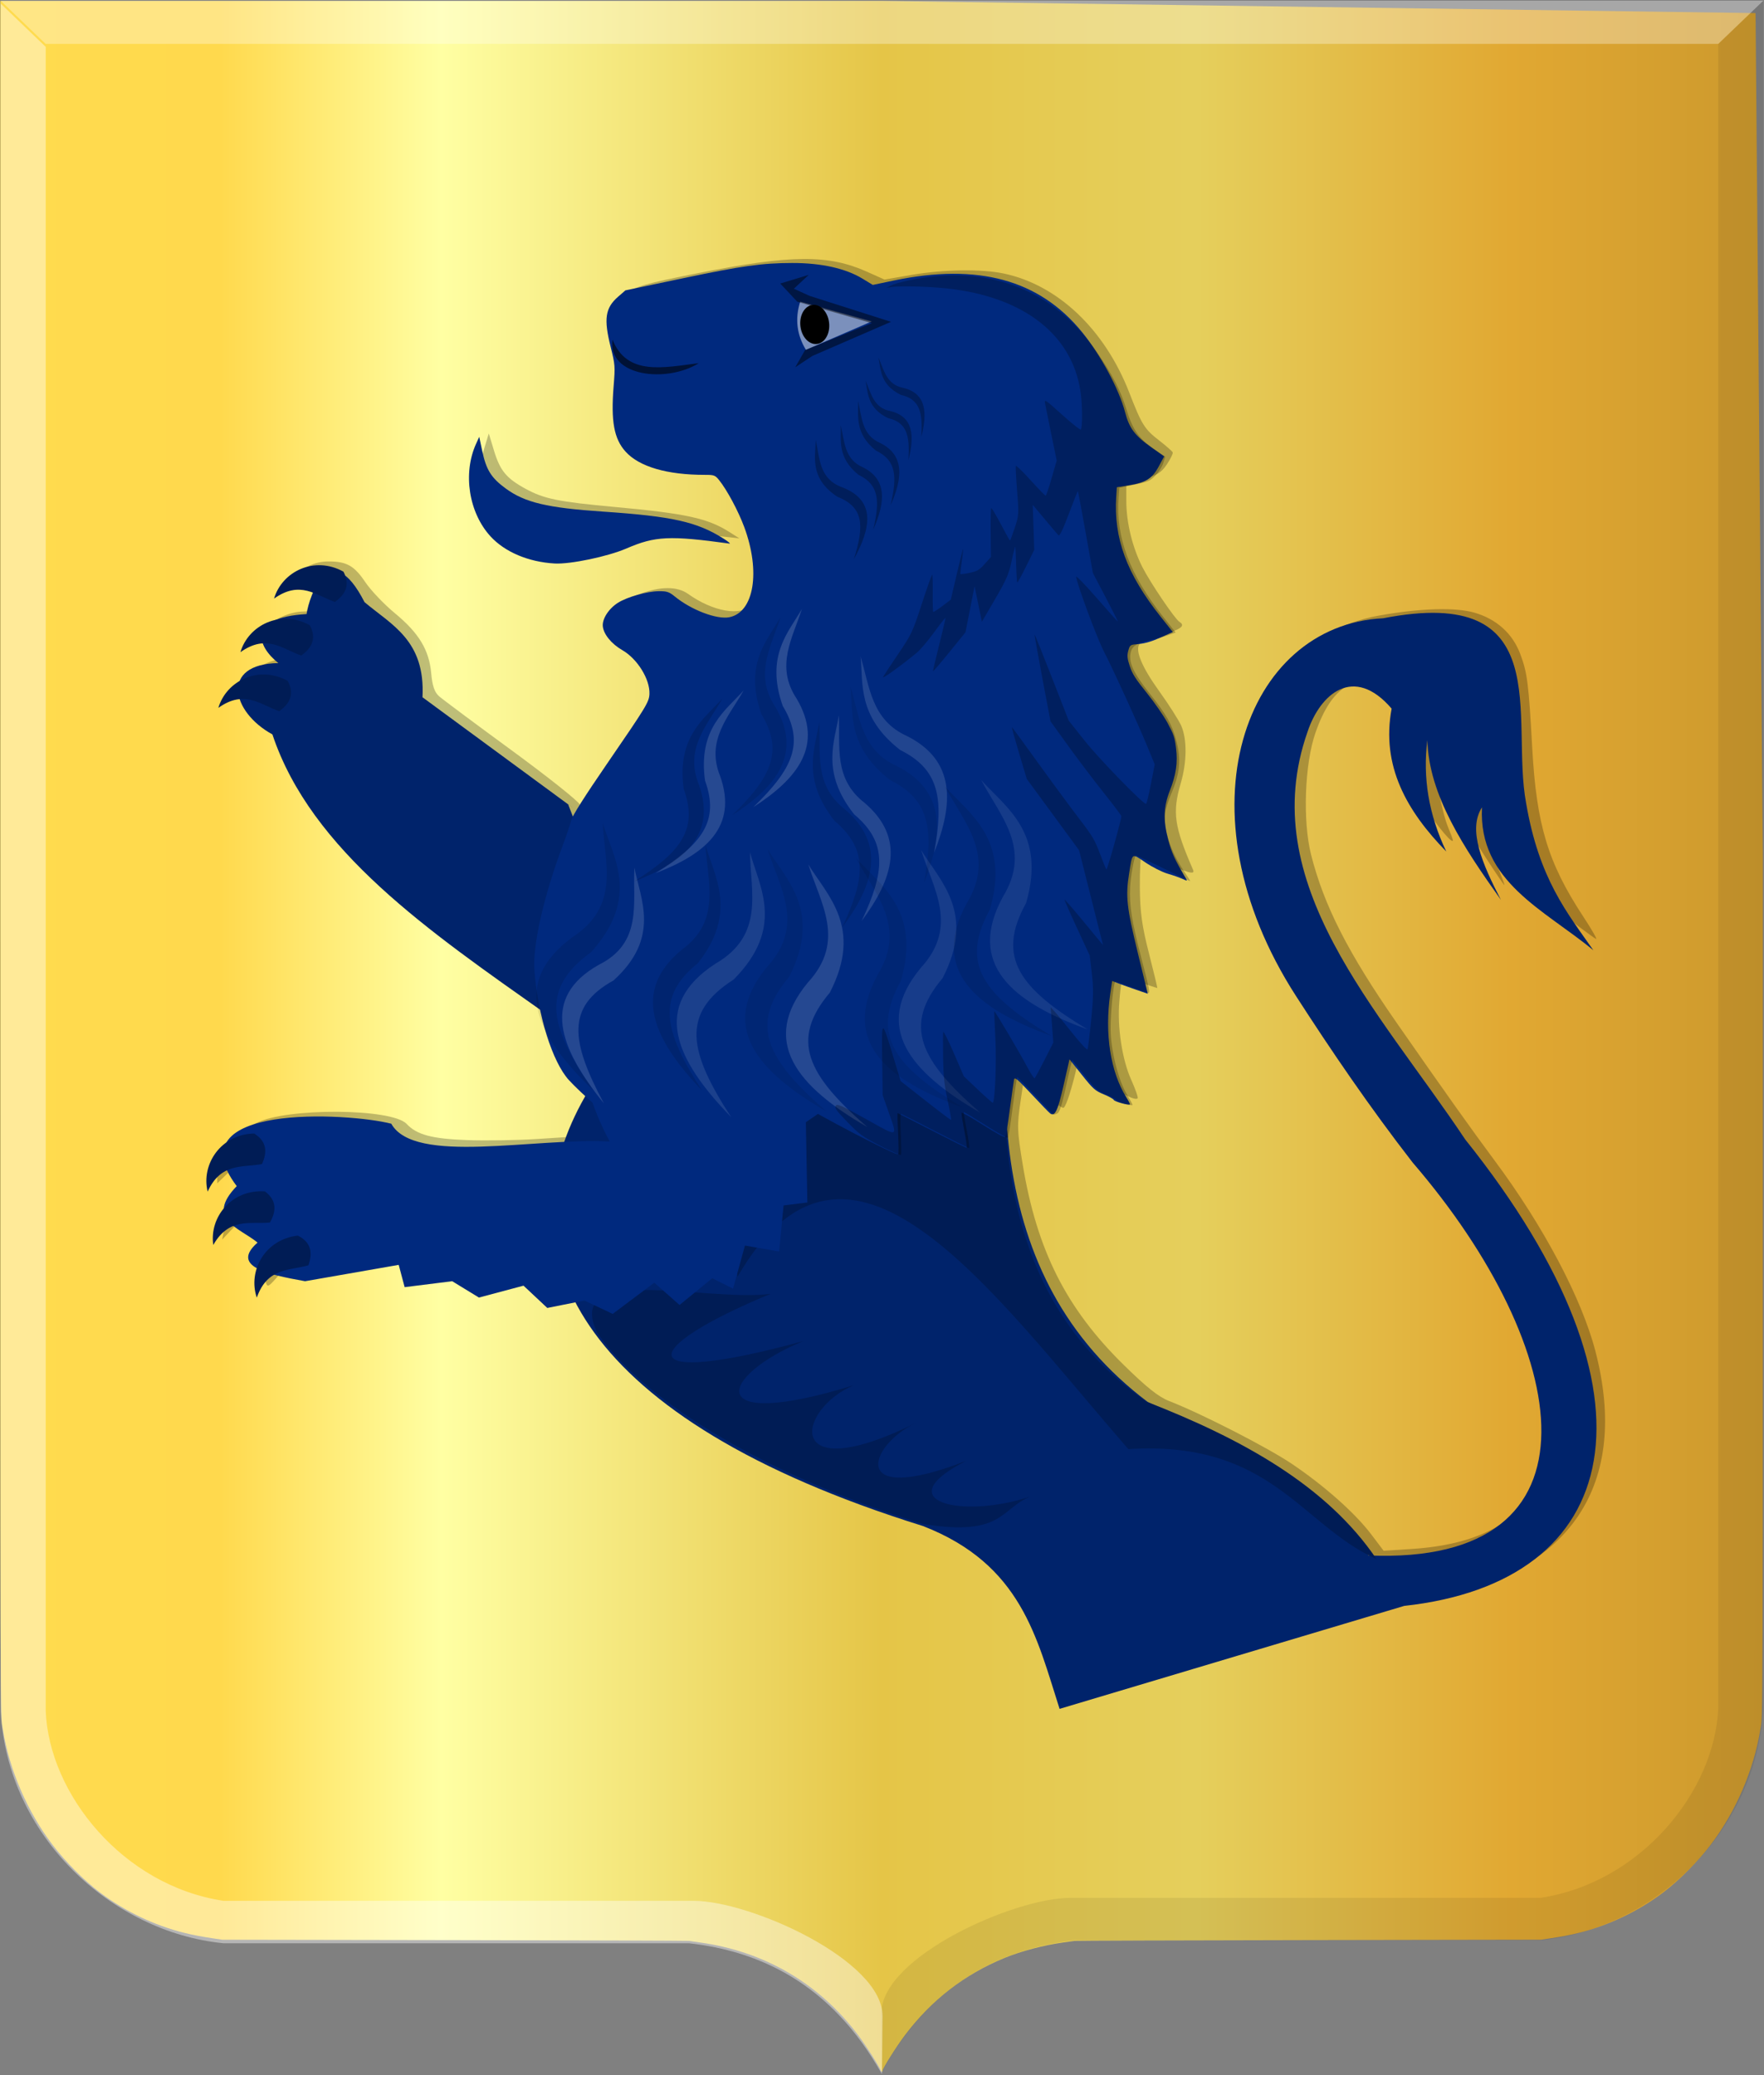
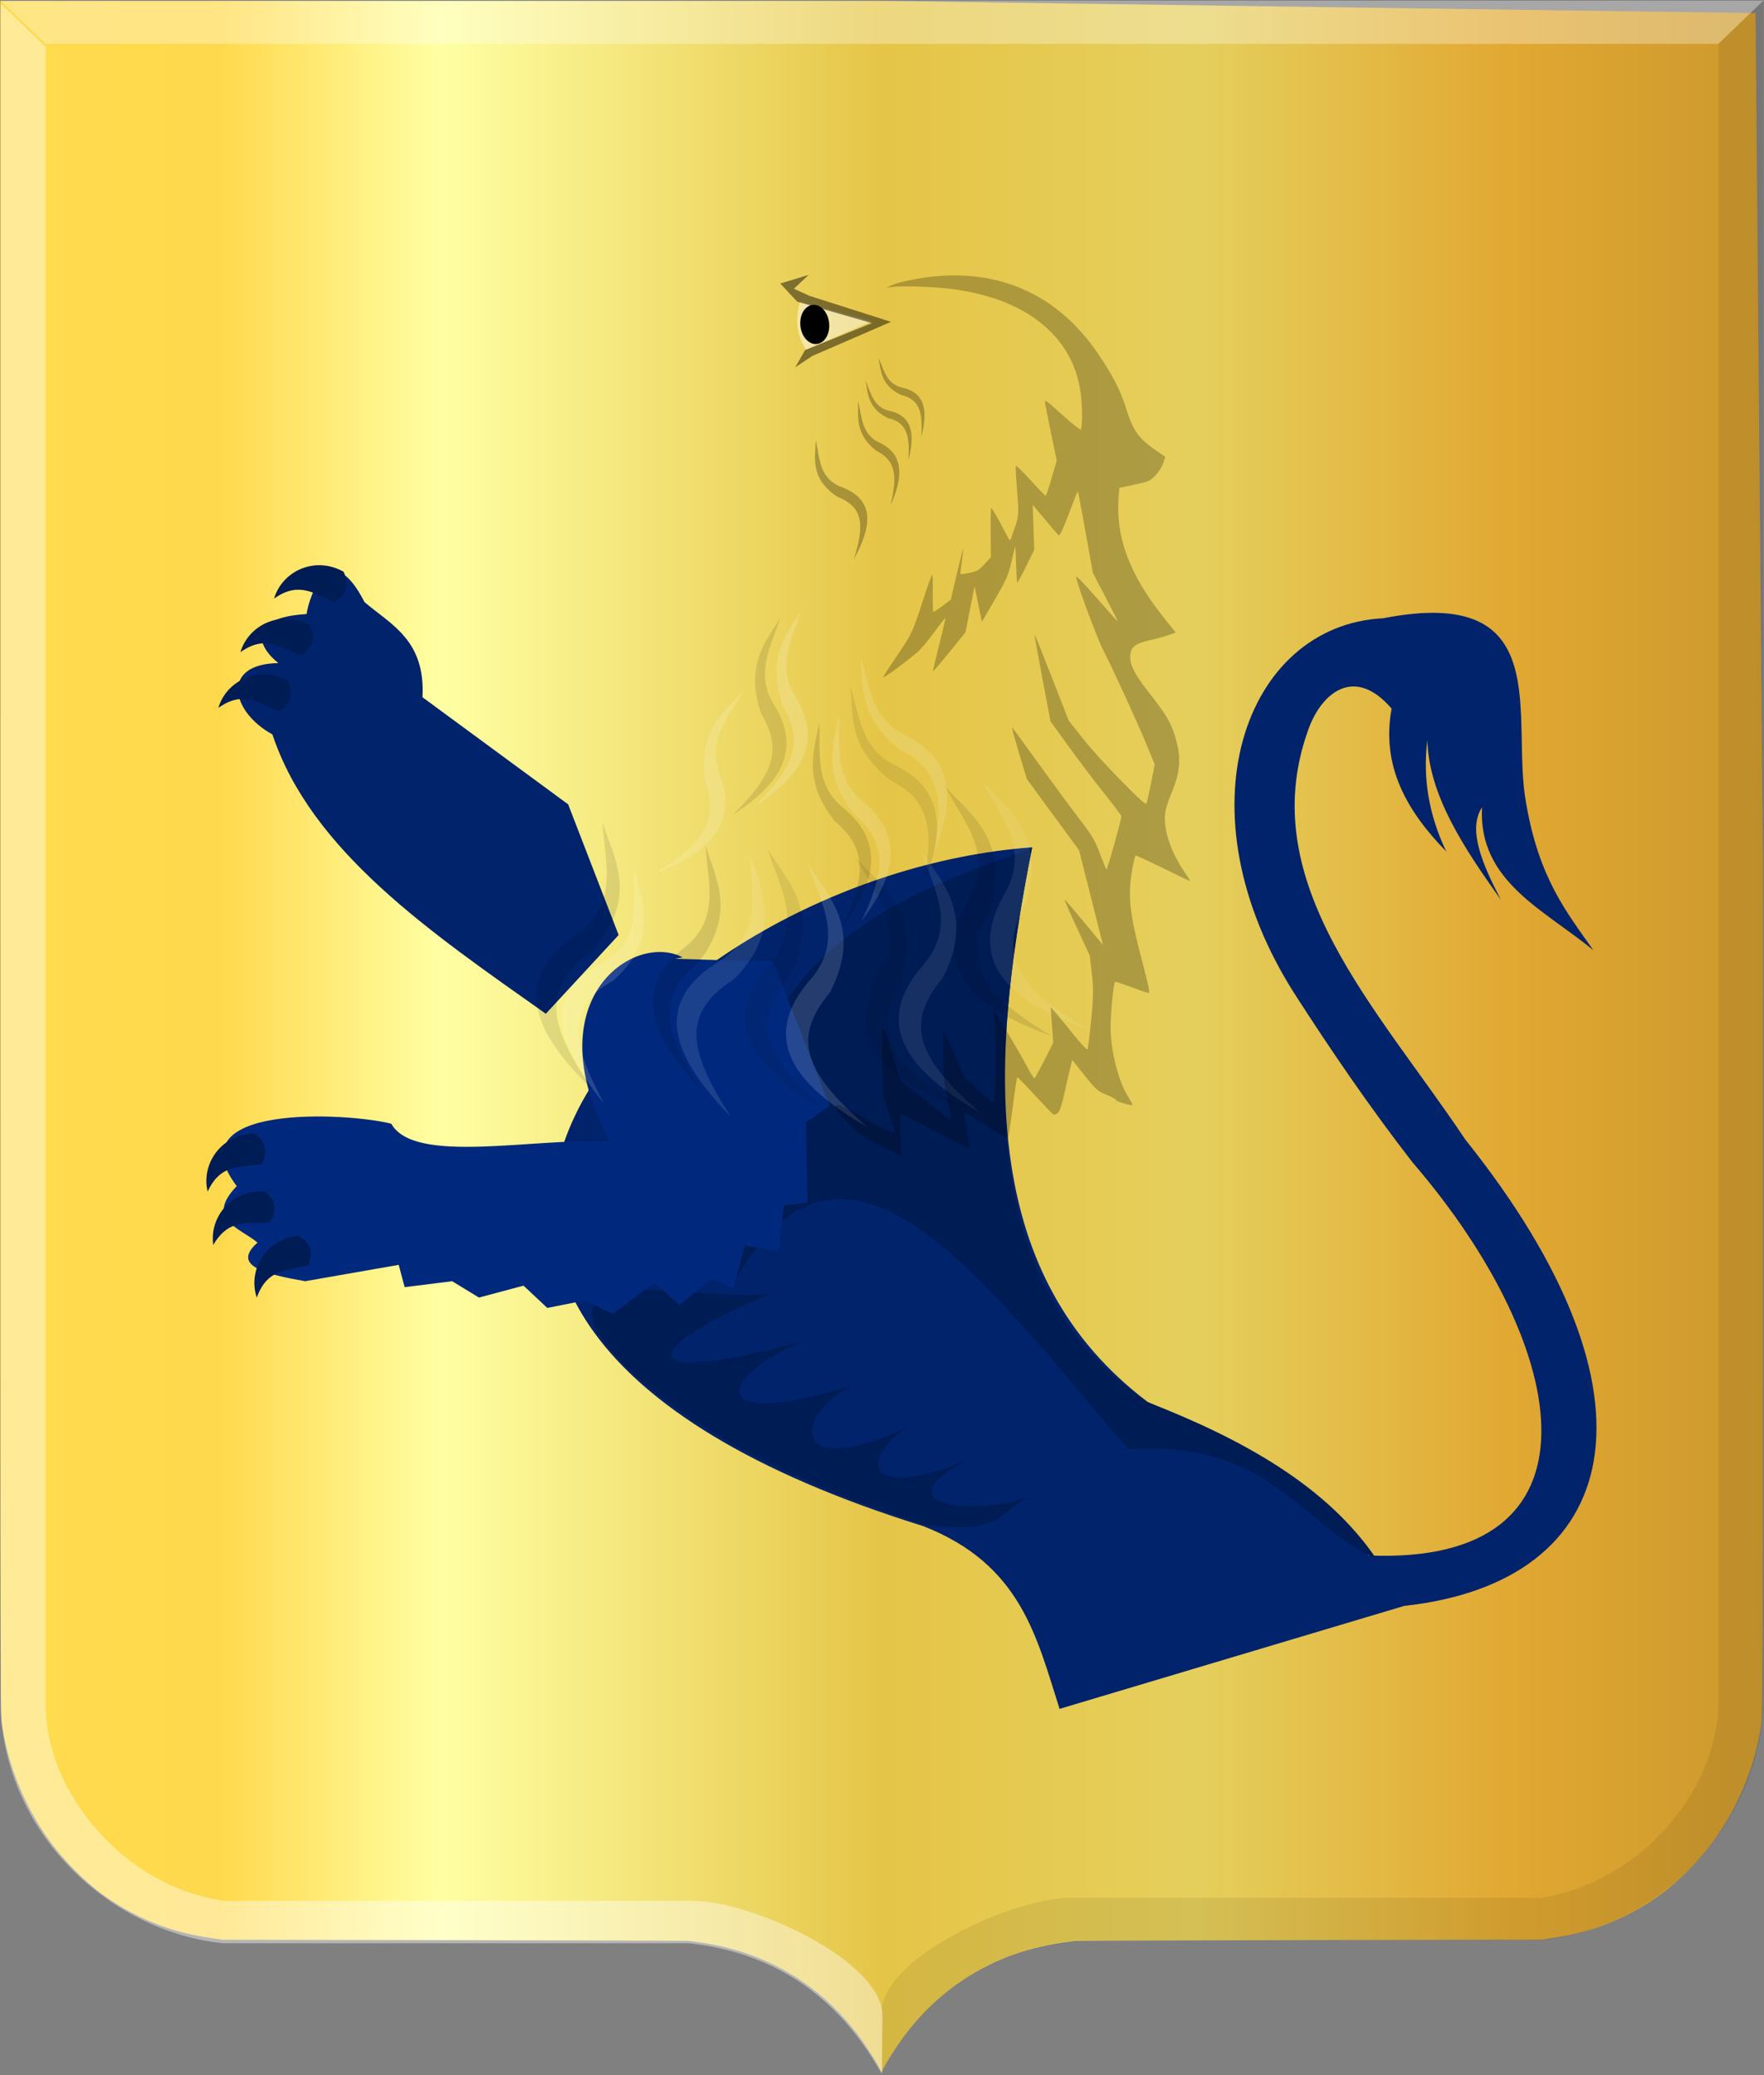
<svg xmlns="http://www.w3.org/2000/svg" xmlns:ns1="http://www.inkscape.org/namespaces/inkscape" xmlns:ns2="http://sodipodi.sourceforge.net/DTD/sodipodi-0.dtd" xmlns:xlink="http://www.w3.org/1999/xlink" width="599.562" height="705.406" id="svg7482" version="1.1" ns1:version="0.48.4 r9939" ns2:docname="Nieuw document 56">
  <rect width="100%" height="100%" fill="#808080" stroke="none" />
  <defs id="defs7484">
    <linearGradient ns1:collect="always" xlink:href="#linearGradient6119-5" id="linearGradient6683" x1="-2665.935" y1="-500.353" x2="-2066.877" y2="-500.353" gradientUnits="userSpaceOnUse" gradientTransform="matrix(-1,0,0,1,-6878.377,-1220.264)" />
    <linearGradient id="linearGradient6119-5">
      <stop id="stop6121-5" offset="0" style="stop-color:#cc992d;stop-opacity:1;" />
      <stop id="stop6123-5" offset="0.143" style="stop-color:#e1a832;stop-opacity:1;" />
      <stop style="stop-color:#e5cf5c;stop-opacity:1;" offset="0.321" id="stop6125-6" />
      <stop id="stop6127-6" offset="0.5" style="stop-color:#e5c547;stop-opacity:1;" />
      <stop style="stop-color:#ffffa3;stop-opacity:1;" offset="0.75" id="stop6129-3" />
      <stop id="stop6131-0" offset="0.875" style="stop-color:#ffd94d;stop-opacity:1;" />
      <stop style="stop-color:#ffdb4e;stop-opacity:1;" offset="1" id="stop6133-0" />
    </linearGradient>
    <linearGradient y2="-500.353" x2="-2066.877" y1="-500.353" x1="-2665.935" gradientTransform="matrix(-1,0,0,1,-2003.671,963.779)" gradientUnits="userSpaceOnUse" id="linearGradient7480" xlink:href="#linearGradient6119-5" ns1:collect="always" />
  </defs>
  <ns2:namedview id="base" pagecolor="#ffffff" bordercolor="#666666" borderopacity="1.0" ns1:pageopacity="0.0" ns1:pageshadow="2" ns1:zoom="0.35" ns1:cx="307.9018" ns1:cy="382.78554" ns1:document-units="px" ns1:current-layer="layer1" showgrid="false" fit-margin-top="0" fit-margin-left="0" fit-margin-right="0" fit-margin-bottom="0" ns1:window-width="1600" ns1:window-height="837" ns1:window-x="-8" ns1:window-y="-8" ns1:window-maximized="1" />
  <g ns1:label="Laag 1" ns1:groupmode="layer" id="layer1" transform="translate(-63.094,-111.156)">
    <path style="fill:url(#linearGradient7480);fill-opacity:1" d="m 363.032,815.087 c 0,-0.775 4.67,-8.205 7.586,-12.071 9.065,-12.017 20.224,-20.681 33.893,-26.313 5.66,-2.332 13.277,-4.342 20.008,-5.277 1.557,-0.216 3.226,-0.454 3.709,-0.528 0.483,-0.074 36.365,-0.196 79.738,-0.268 l 78.859,-0.133 2.83,-0.418 c 4.209,-0.622 6.982,-1.151 10.133,-1.932 10.114,-2.508 20.223,-7.349 28.613,-13.701 5.479,-4.148 11.65,-10.359 16.121,-16.226 8.53,-11.192 14.7,-25.514 16.875,-39.171 0.915,-5.746 0.862,12.273 0.867,-297.223 l -2.478,-286.22 -297.051,-4.131 -299.529,0 0,290.351 c 0,309.496 -0.048,291.477 0.867,297.223 2.175,13.658 8.345,27.979 16.875,39.171 4.471,5.867 10.643,12.078 16.121,16.226 8.4,6.359 18.489,11.19 28.613,13.701 3.151,0.781 5.925,1.31 10.133,1.932 l 2.83,0.418 78.859,0.133 c 43.373,0.074 79.255,0.193 79.738,0.268 0.483,0.074 2.152,0.312 3.709,0.528 22.061,3.066 40.564,13.911 53.901,31.59 2.638,3.496 7.091,10.503 7.644,12.026 0.155,0.422 0.528,0.454 0.528,0.046 z" id="path15028-58-75" ns1:connector-curvature="0" ns2:nodetypes="ccsccccsssccccccscccsscsccsccc" />
    <path style="opacity:0.468;fill:#000000;fill-opacity:0.165;stroke:#000000;stroke-width:0.196px;stroke-linecap:butt;stroke-linejoin:miter;stroke-opacity:0" d="m 662.391,111.396 -15.281,14.677 0,565.632 c -1.101,28.198 -26.189,59.373 -60.396,64.56 l -159.833,0 c -19.156,0 -64.201,20.112 -64.201,39.153 l 0.205,19.757 c 17.459,-31.212 42.101,-41.879 65.594,-44.49 l 0.022,0 158.224,0 c 38.069,-3.765 73.558,-36.541 75.677,-78.98 z" id="path15042-7-9-4-0" ns1:connector-curvature="0" ns2:nodetypes="cccccccccccc" />
    <path style="opacity:0.75;fill:#ffffff;fill-opacity:0.415;stroke:#000000;stroke-width:0.196px;stroke-linecap:butt;stroke-linejoin:miter;stroke-opacity:0" d="m 662.41,111.399 -15.298,14.678 -568.509,0 -15.281,-14.678 z" id="path15070-7-3-0" ns1:connector-curvature="0" />
    <path style="opacity:0.571;fill:#ffffff;fill-opacity:0.736;stroke:#000000;stroke-width:0.196px;stroke-linecap:butt;stroke-linejoin:miter;stroke-opacity:0" d="m 63.348,112.407 15.281,14.678 0,565.631 c 1.101,28.198 26.189,59.373 60.396,64.561 l 159.833,0 c 19.156,0 64.201,20.112 64.201,39.153 l -0.205,19.757 c -17.459,-31.212 -42.101,-41.879 -65.594,-44.49 l -0.022,0 -158.224,0 c -38.069,-3.765 -73.558,-36.54 -75.677,-78.98 z" id="path15042-78-3-3" ns1:connector-curvature="0" ns2:nodetypes="cccccccccccc" />
-     <path style="fill:#000000;fill-opacity:0.25" d="m 426.391,688.697 c -0.236,-0.657 -2.275,-6.595 -4.53,-13.195 -5.492,-16.069 -9.005,-22.344 -17.654,-31.538 -7.986,-8.489 -16.813,-13.808 -29.782,-17.945 -24.824,-7.919 -57.178,-22.884 -73.119,-33.82 -15.902,-10.909 -30.46,-25.341 -36.661,-36.343 -2.073,-3.679 -2.453,-3.901 -5.721,-3.344 -1.925,0.328 -4.195,0.799 -5.045,1.046 -0.886,0.258 -3.155,-1.2 -5.323,-3.42 l -3.778,-3.869 -7.801,1.959 -7.801,1.959 -4.267,-2.693 c -3.909,-2.468 -4.821,-2.638 -10.876,-2.031 -3.635,0.364 -7.372,0.883 -8.305,1.151 -1.295,0.373 -1.853,-0.352 -2.363,-3.072 -0.367,-1.959 -0.955,-3.729 -1.305,-3.933 -0.35,-0.205 -7.606,0.879 -16.125,2.408 -13.465,2.417 -16.189,2.634 -20.852,1.656 -5.341,-1.12 -5.376,-1.112 -8.209,2.059 -2.613,2.924 -2.895,3.024 -3.466,1.228 -0.341,-1.076 -0.342,-2.836 -5e-4,-3.91 0.344,-1.084 -0.069,-3.006 -0.927,-4.316 -1.362,-2.079 -1.373,-2.593 -0.085,-4.295 0.804,-1.064 1.477,-2.212 1.495,-2.551 0.035,-0.672 -7.535,-5.883 -8.546,-5.883 -0.341,0 -1.993,1.462 -3.671,3.25 l -3.051,3.25 0.698,-3.763 c 0.641,-3.456 4.085,-10.996 6.766,-14.815 0.847,-1.206 0.687,-2.219 -0.677,-4.302 l -1.785,-2.724 -3.351,3.248 -3.351,3.248 0,-2.631 c 0,-6.175 5.81,-14.026 13.206,-17.844 10.233,-5.283 46.173,-5.088 51.186,0.278 3.445,3.688 8.588,5.059 20.608,5.498 6.325,0.231 17.085,0.057 23.91,-0.387 l 12.41,-0.806 3.472,-7.733 3.472,-7.733 -3.745,-4.145 c -4.206,-4.655 -7.101,-10.535 -9.547,-19.39 l -1.657,-6 -13.951,-10 c -29.684,-21.278 -47.712,-37.329 -60.578,-53.937 -6.12,-7.9 -15.786,-25.215 -15.786,-28.277 0,-0.617 -1.604,-2.113 -3.564,-3.325 -1.96,-1.211 -4.689,-3.985 -6.064,-6.164 -1.375,-2.179 -3.034,-3.742 -3.686,-3.475 -0.652,0.268 -1.973,0.803 -2.936,1.189 -3.174,1.275 -1.87,-1.448 3.173,-6.625 3.528,-3.622 6.191,-5.384 9.4,-6.22 l 4.477,-1.166 -2.818,-3.364 c -2.77,-3.307 -2.871,-3.338 -5.9,-1.827 -4.205,2.098 -3.916,0.289 0.691,-4.317 3.561,-3.561 9.118,-5.974 13.786,-5.987 3.103,-0.01 5.302,-2.156 5.639,-5.506 0.265,-2.635 -0.041,-3.039 -2.519,-3.323 -1.551,-0.178 -4.139,0.136 -5.75,0.698 -3.465,1.208 -3.685,0.356 -0.841,-3.26 2.849,-3.622 7.036,-5.615 11.797,-5.615 6.114,0 8.695,1.456 12.441,7.019 1.893,2.812 6.394,7.547 10.002,10.522 8.207,6.77 11.683,12.491 12.401,20.411 0.393,4.337 1.114,6.465 2.655,7.842 1.163,1.04 12.18,9.254 24.481,18.254 12.301,9 22.816,17.354 23.367,18.563 0.901,1.979 2.291,0.267 13.884,-17.098 13.78,-20.64 14.46,-22.387 11.31,-29.026 -0.865,-1.823 -4.24,-5.634 -7.5,-8.47 -4.509,-3.921 -5.927,-5.803 -5.927,-7.864 0,-4.168 2.496,-6.822 8.546,-9.085 7.072,-2.646 12.808,-2.664 16.477,-0.052 8.561,6.096 18.006,7.719 21.731,3.734 5.522,-5.907 4.953,-19.656 -1.357,-32.823 -5.611,-11.708 -6.758,-12.924 -12.216,-12.944 -7.326,-0.027 -18.157,-2.7 -22.448,-5.54 -6.227,-4.121 -7.923,-9.183 -7.62,-22.741 0.142,-6.361 -0.3,-13.73 -1.024,-17.053 -1.595,-7.325 -0.834,-11.567 2.672,-14.897 2.362,-2.243 5.621,-3.171 23.738,-6.762 31.723,-6.287 44.201,-6.377 57.487,-0.414 l 5.819,2.611 9.273,-1.593 c 10.788,-1.853 23.581,-2.057 31.122,-0.496 18.45,3.819 34.459,18.985 42.836,40.579 4.206,10.842 5.151,12.355 10.11,16.187 2.394,1.85 4.476,3.681 4.626,4.068 0.15,0.388 -0.763,2.249 -2.029,4.137 -1.853,2.761 -3.419,3.716 -8.023,4.887 l -5.721,1.455 0,6.085 c 0,7.257 2.061,15.718 5.465,22.435 2.666,5.261 11.059,17.657 12.599,18.609 2.148,1.327 0.551,2.521 -6.065,4.53 -3.851,1.17 -7.271,2.562 -7.599,3.094 -1.395,2.257 0.991,7.886 6.714,15.839 3.364,4.674 6.777,10.037 7.585,11.916 1.983,4.614 1.901,12.328 -0.209,19.523 -2.9,9.89 -2.218,14.649 4.219,29.425 0.803,1.843 -2.412,0.877 -10.433,-3.135 -3.424,-1.713 -6.574,-2.765 -7,-2.339 -0.426,0.426 -0.733,5.575 -0.682,11.442 0.073,8.385 0.739,13.181 3.111,22.417 1.66,6.463 2.926,11.75 2.813,11.75 -0.113,0 -2.771,-0.883 -5.907,-1.962 -6.469,-2.226 -6.179,-2.494 -6.974,6.462 -0.763,8.595 0.909,19.737 3.993,26.609 1.464,3.263 2.465,6.129 2.224,6.37 -1.299,1.299 -10.971,-4.791 -15.095,-9.506 l -4.638,-5.302 -0.655,2.914 c -1.825,8.11 -3.851,14.535 -4.763,15.098 -0.56,0.346 -3.751,-2.253 -7.089,-5.777 l -6.07,-6.407 -1.418,9.467 c -1.318,8.8 -1.272,10.351 0.654,22 4.815,29.119 14.764,48.894 34.228,68.033 7.855,7.724 11.976,11.003 15.586,12.402 10.891,4.221 33.43,15.768 41.758,21.392 11.049,7.462 21.479,16.741 26.921,23.949 l 4.176,5.531 9.526,-0.603 c 31.376,-1.986 47.007,-16.176 47.004,-42.672 0,-21.582 -12.363,-50.457 -33.236,-77.64 -28.939,-37.688 -50.518,-69.126 -57.921,-84.384 -9.737,-20.069 -13.909,-40.115 -12.05,-57.896 3.176,-30.38 19.298,-49.985 44.942,-54.651 13.907,-2.531 26.105,-2.915 32.6,-1.026 7.552,2.195 12.983,7.102 15.598,14.09 2.392,6.393 2.835,9.888 4.062,32.007 1.447,26.098 5.361,39.009 17.347,57.228 2.976,4.523 4.909,7.927 4.295,7.563 -2.988,-1.77 -20.468,-15.37 -23.014,-17.905 -7.328,-7.296 -11.127,-14.329 -12.23,-22.641 -0.605,-4.562 -0.786,-4.864 -1.609,-2.692 -1.341,3.539 -0.205,10.078 3.13,18.015 1.602,3.813 2.778,6.933 2.613,6.933 -0.165,0 -3.066,-4.27 -6.447,-9.488 -7.745,-11.956 -12.487,-21.925 -14.991,-31.512 l -1.958,-7.5 -0.055,5.162 c -0.067,6.248 2.205,18.632 4.367,23.807 0.868,2.077 1.578,4.015 1.578,4.309 0,1.442 -4.684,-4.016 -9.053,-10.548 -6.329,-9.462 -8.947,-17.907 -8.947,-28.857 l 0,-8.417 -4.696,-2.978 c -10.289,-6.525 -18.482,-1.671 -24.008,14.226 -3.696,10.632 -4.394,30.018 -1.493,41.489 4.371,17.286 12.626,33.479 29.213,57.307 15.91,22.855 25.539,36.396 33.203,46.691 16.59,22.285 29.547,46.796 34.218,64.73 11.771,45.191 -8.383,75.581 -55.437,83.593 -3.575,0.609 -31.475,8.56 -62,17.671 -30.525,9.11 -56.761,16.933 -58.302,17.385 -1.917,0.562 -2.938,0.444 -3.231,-0.374 z m -152.991,-234.445 c 1.38,-2.612 3.695,-6.213 5.145,-8 1.744,-2.15 2.169,-3.249 1.258,-3.246 -2.54,0.01 -7.918,3.97 -8.903,6.562 -1.001,2.634 -1.356,9.434 -0.492,9.434 0.266,0 1.612,-2.138 2.992,-4.75 z m -25.546,-154.617 c -10.826,-2.919 -17.974,-9.822 -20.582,-19.875 -1.747,-6.734 -1.698,-9.24 0.304,-15.826 l 1.652,-5.431 1.779,5.862 c 2.065,6.805 4.215,9.394 10.761,12.956 6.309,3.434 11.085,4.404 30.414,6.175 24.006,2.199 31.441,3.823 38.761,8.462 l 3.481,2.206 -5.585,-0.632 c -11.714,-1.325 -21.159,-0.819 -26.857,1.438 -7.415,2.937 -20.693,6.032 -25.559,5.959 -2.2,-0.033 -6.057,-0.615 -8.571,-1.293 z" id="path7191-0" ns1:connector-curvature="0" />
    <path style="fill:#00236b;fill-opacity:1;stroke:none" d="m 258.209,386.046 -51.518,-37.881 c 1.023,-19.313 -10.471,-24.544 -19.698,-32.325 -11.624,-22.768 -18.792,-2.24 -19.698,4.041 -20.689,1.232 -16.64,11.066 -9.596,16.668 -19.808,0.309 -16.021,16.609 -2.02,24.244 13.215,39.645 53.515,67.101 92.934,94.954 l 24.749,-26.769 -17.173,-44.447 z" id="path6899-4-7" ns1:connector-curvature="0" ns2:nodetypes="cccccccccc" />
    <path style="fill:#00236b;fill-opacity:1;stroke:none" d="m 413.945,399.17 c -15.523,76.413 -16.939,146.144 39.286,188.571 28.957,13.424 58.948,25.814 75,52.143 82.304,3.453 69.358,-70.424 15,-133.571 -14.601,-18.815 -27.668,-38.017 -39.638,-56.586 -40.698,-63.133 -17.257,-126.115 29.638,-128.415 59.302,-11.558 43.158,33.778 48.571,62.857 4.392,25.703 13.87,37.163 22.857,50 -16.484,-13.678 -39.174,-23.323 -37.857,-48.571 -4.915,7.535 0.072,19.197 6.429,31.429 -12.654,-17.763 -24.504,-35.588 -25,-54.286 -1.589,12.619 0.399,25.238 6.429,37.857 -13.445,-13.772 -22.188,-29.112 -18.572,-48.571 -12.925,-15.047 -24.302,-4.963 -28.571,7.857 -18.148,51.625 23.965,94.154 53.571,138.571 70.222,87.788 53.243,150.516 -20.714,158.571 l -117.143,35 c -7.738,-24.031 -12.934,-49.151 -46.429,-62.143 -235.103,-73.36 -92.919,-221.202 37.143,-230.714 z" id="path6901-3-6" ns1:connector-curvature="0" ns2:nodetypes="ccccscccccccccccccc" />
    <path style="fill:#000000;fill-opacity:0.208;stroke:none" d="m 266.088,564.17 c -11.659,-23.968 36.806,-10.36 58.929,-13.214 -45.319,18.708 -48.015,32.236 11.071,16.071 -28.79,11.917 -34.463,30.969 17.143,15 -19.556,8.386 -23.912,35.102 21.071,12.857 -15.73,7.386 -23.437,28.598 17.143,12.857 -27.205,13.843 -1.231,19.816 21.786,12.143 -10.113,4.11 -9.233,13.717 -36.429,9.286 -51.66,-15.933 -94.043,-40.749 -110.714,-65 z" id="path6903-1-6" ns1:connector-curvature="0" ns2:nodetypes="ccccccccc" />
    <path style="fill:#001c55;fill-opacity:1;stroke:none" d="m 313.767,545.145 c -11.59,-100.193 41.42,-126.036 100.005,-145.462 -15.012,77.136 -18.055,148.065 38.891,187.888 32.875,12.762 61.49,28.718 78.287,53.538 -25.709,-11.53 -35.827,-40.445 -84.348,-37.376 -46.894,-53.908 -95.009,-123.858 -132.835,-58.589 z" id="path6905-0-0" ns1:connector-curvature="0" ns2:nodetypes="cccccc" />
    <path style="fill:#00297e;fill-opacity:1;stroke:none" d="m 295.079,436.554 c -16.701,-8.724 -50.404,14.536 -24.749,62.63 -25.617,-1.4 -66.385,8.022 -74.246,-6.061 -14.7,-3.769 -73.922,-7.056 -52.528,21.213 -10.856,11.265 0.998,14.164 7.071,19.193 -9.074,7.993 2.79,10.751 16.162,13.132 l 31.82,-5.556 2.02,7.576 16.162,-2.02 9.091,5.556 15.152,-4.041 8.081,7.576 12.627,-2.525 9.596,4.546 14.142,-10.607 8.586,7.576 11.112,-9.091 7.071,3.536 4.041,-14.647 11.617,2.02 1.515,-15.657 8.081,-1.01 -0.505,-27.274 8.081,-5.556 -19.193,-48.992 -33.335,-1.01 z" id="path6907-4-2" ns1:connector-curvature="0" ns2:nodetypes="ccccccccccccccccccccccccccc" />
-     <path ns1:connector-curvature="0" id="path5528-7-0-8" d="m 390.865,495.56 c -0.607,-3.125 -1.049,-5.895 -0.982,-6.157 0.066,-0.262 3.386,1.612 7.377,4.163 4.356,2.784 7.386,4.402 7.58,4.045 0.178,-0.326 0.857,-4.6 1.509,-9.498 0.652,-4.897 1.288,-9.407 1.415,-10.022 0.195,-0.949 1.095,-0.192 5.96,5.015 3.151,3.373 6.013,6.328 6.36,6.566 1.576,1.083 2.541,-0.967 4.502,-9.566 l 2.023,-8.865 4.21,5.285 c 3.847,4.83 4.49,5.401 7.449,6.625 1.781,0.737 3.303,1.587 3.382,1.889 0.145,0.554 5.239,1.954 5.484,1.507 0.073,-0.133 -0.47,-1.202 -1.205,-2.376 -5.398,-8.621 -7.434,-21.722 -5.469,-35.186 l 0.639,-4.38 2.207,0.846 c 1.214,0.465 3.939,1.442 6.055,2.17 l 3.849,1.324 -3.361,-13.782 c -3.826,-15.689 -4.224,-19.318 -2.972,-27.134 1.153,-7.199 0.761,-6.936 5.529,-3.71 2.298,1.555 5.671,3.265 7.5,3.801 1.828,0.536 4.109,1.335 5.07,1.776 1.696,0.777 1.73,0.772 1.161,-0.194 -3.833,-6.508 -4.791,-8.608 -5.987,-13.126 -1.743,-6.582 -1.6,-11.147 0.518,-16.542 2.172,-5.533 2.773,-9.6 2.151,-14.548 -0.466,-3.699 -0.779,-4.642 -2.826,-8.49 -1.266,-2.381 -4.442,-6.985 -7.058,-10.232 -3.881,-4.817 -4.954,-6.502 -5.833,-9.156 -0.871,-2.631 -0.968,-3.639 -0.508,-5.275 0.564,-2.009 0.589,-2.024 3.595,-2.277 2.048,-0.172 4.404,-0.87 7.281,-2.155 l 4.254,-1.9 -4.223,-5.325 c -11.436,-14.422 -15.914,-26.558 -15.01,-40.678 l 0.206,-3.22 4.073,-0.648 c 5.809,-0.924 7.972,-2.292 10.193,-6.45 l 1.815,-3.397 -4.306,-3.037 c -5.675,-4.002 -7.539,-6.491 -8.982,-11.998 -2.062,-7.862 -8.291,-19.437 -14.673,-27.264 -14.482,-17.758 -35.326,-23.46 -63.902,-17.478 l -7.171,1.501 -3.457,-2.106 c -5.765,-3.512 -14.047,-5.362 -23.927,-5.346 -10.235,0.017 -17.018,0.967 -37.192,5.205 l -19.501,4.097 -2.475,2.152 c -4.392,3.82 -4.942,7.509 -2.546,17.081 1.522,6.08 1.558,6.553 1.01,13.382 -0.953,11.889 0.129,17.826 4.042,22.182 4.625,5.149 14.178,7.945 27.047,7.915 3.034,-0.01 3.446,0.147 4.753,1.773 2.698,3.356 6.521,10.486 8.545,15.941 5.622,15.147 3.359,28.969 -5.024,30.678 -4.238,0.864 -12.969,-2.452 -18.592,-7.062 -1.881,-1.542 -2.665,-1.803 -5.363,-1.786 -3.942,0.025 -10.74,1.937 -13.879,3.904 -3.15,1.974 -5.426,5.46 -5.208,7.979 0.234,2.712 2.935,6.035 6.624,8.151 5.116,2.934 9.422,9.872 9.231,14.873 -0.105,2.742 -0.968,4.164 -14.419,23.754 -7.669,11.169 -11.836,17.752 -12.184,19.249 -0.291,1.251 -1.571,5.055 -2.845,8.453 -6.462,17.242 -10.247,33.837 -9.657,42.337 1.055,15.191 6.129,31.395 11.741,37.496 4.173,4.537 12.705,11.966 18.952,16.501 3.315,2.407 6.092,4.257 6.171,4.113 0.079,-0.145 -1.987,-4.846 -4.592,-10.448 -6.301,-13.548 -8.367,-18.928 -9.757,-25.4 -0.845,-3.934 -1.054,-6.209 -0.77,-8.353 0.514,-3.875 1.121,-5.056 3.716,-7.227 1.812,-1.516 2.969,-1.982 7.106,-2.858 l 4.94,-1.05 1.126,5.677 c 1.389,7 4.71,16.673 7.62,22.194 2.958,5.61 7.479,10.996 12.837,15.293 l 4.448,3.567 -1.879,-8.54 c -2.264,-10.287 -2.592,-14.029 -1.724,-19.632 0.818,-5.278 4.27,-11.331 8.834,-15.49 1.705,-1.554 3.203,-2.755 3.329,-2.668 0.126,0.086 -0.083,2.262 -0.464,4.834 -0.381,2.572 -0.535,6.701 -0.342,9.176 0.808,10.36 7.113,19.82 18.612,27.924 5.227,3.683 33.404,18.351 33.78,17.584 0.143,-0.292 0.111,-3.55 -0.07,-7.24 -0.181,-3.69 -0.262,-6.724 -0.178,-6.742 0.083,-0.017 5.328,2.64 11.655,5.906 6.327,3.266 11.648,5.909 11.825,5.874 0.177,-0.037 -0.174,-2.62 -0.781,-5.745 z m -81.826,-201.307 c -9.061,-5.729 -17.423,-7.6 -41.1,-9.2 -18.9,-1.277 -26.463,-3.08 -32.982,-7.865 -4.92,-3.611 -6.606,-6.321 -7.976,-12.818 l -0.999,-4.734 -1.071,2.361 c -4.569,10.071 -2.487,23.422 4.909,31.491 4.875,5.319 12.931,8.719 21.823,9.211 5.324,0.295 18.045,-2.372 24.379,-5.11 9.758,-4.218 14.652,-4.449 35.039,-1.652 0.451,0.062 -0.459,-0.696 -2.022,-1.685 z" style="fill:#00297e;fill-opacity:1" />
    <path ns2:nodetypes="ccccc" ns1:connector-curvature="0" id="path9095-81-4-7-4-2-7-9" d="m 337.823,404.981 c 4.084,13.109 12.93,25.924 -0.101,40.093 -16.632,20.073 -3.6,35.472 20.154,49.182 -20.251,-17.662 -26.428,-29.495 -12.739,-45.685 11.455,-22.185 -0.927,-33.077 -7.315,-43.59 z" style="fill:#ffffff;fill-opacity:0.146;stroke:none" />
    <path ns2:nodetypes="ccccc" ns1:connector-curvature="0" id="path9095-4-0-8-4-9-6-9-8" d="m 376.153,400.064 c 4.084,13.109 12.93,25.924 -0.1,40.093 -16.632,20.073 -3.6,35.472 20.154,49.182 -20.251,-17.662 -26.428,-29.495 -12.739,-45.685 11.455,-22.185 -0.927,-33.077 -7.315,-43.59 z" style="fill:#ffffff;fill-opacity:0.09;stroke:none" />
    <path ns2:nodetypes="ccccc" ns1:connector-curvature="0" id="path9095-7-3-8-2-6-0-0-9" d="m 396.55,376.247 c 6.435,12.253 17.454,23.348 7.412,39.763 -12.446,22.922 3.136,35.818 28.85,45.09 -23.041,-13.827 -31.276,-24.434 -20.97,-42.972 7.006,-24.075 -7.098,-32.621 -15.292,-41.881 z" style="fill:#ffffff;fill-opacity:0.085;stroke:none" />
    <path ns2:nodetypes="ccccc" ns1:connector-curvature="0" id="path9095-3-3-2-7-3-1-8-9" d="m 318.003,400.845 c 0.167,13.542 5.044,28.146 -11.723,37.872 -21.978,14.294 -13.783,32.519 5.319,52.165 -14.552,-22.396 -17.122,-35.321 0.872,-46.772 17.561,-17.748 8.691,-31.529 5.533,-43.265 z" style="fill:#ffffff;fill-opacity:0.108;stroke:none" />
    <path ns2:nodetypes="ccccc" ns1:connector-curvature="0" id="path9095-9-8-4-7-7-6-1-9" d="m 278.712,406.087 c -0.582,12.142 2.838,25.591 -12.13,33.036 -19.703,11.143 -13.618,28.086 1.788,47.126 -11.338,-21.16 -12.86,-32.93 3.257,-41.828 16.082,-14.57 9.178,-27.584 7.086,-38.334 z" style="fill:#ffffff;fill-opacity:0.146;stroke:none" />
    <path ns2:nodetypes="ccccc" ns1:connector-curvature="0" id="path9095-8-48-5-9-8-5-4-4" d="m 348.213,354.268 c 0.476,10.476 -1.866,21.584 8.741,29.788 13.969,11.948 9.765,25.727 -1.008,40.166 7.89,-16.752 8.902,-26.653 -2.524,-36.241 -11.431,-14.444 -6.627,-24.756 -5.208,-33.713 z" style="fill:#ffffff;fill-opacity:0.142;stroke:none" />
    <path ns2:nodetypes="ccccc" ns1:connector-curvature="0" id="path9095-8-0-0-5-3-8-7-0-2" d="m 315.869,345.818 c -5.088,8.959 -12.987,17.007 -7.971,29.244 6.005,17.069 -4.936,26.388 -22.001,32.905 15.745,-9.911 21.84,-17.634 16.831,-31.441 -2.461,-17.851 7.184,-23.979 13.141,-30.708 z" style="fill:#ffffff;fill-opacity:0.151;stroke:none" />
    <path ns1:transform-center-y="-7.2531349" ns1:transform-center-x="13.27058" ns2:nodetypes="ccccc" ns1:connector-curvature="0" id="path9095-8-08-15-1-1-2-5-7-0" d="m 355.596,334.323 c 3.09,10.153 3.64,21.614 15.859,27.066 16.38,8.303 15.819,22.835 9.133,39.619 3.344,-18.347 1.822,-28.299 -11.529,-34.909 -14.578,-11.37 -12.57,-22.649 -13.464,-31.777 z" style="fill:#ffffff;fill-opacity:0.132;stroke:none" />
    <path ns2:nodetypes="ccccc" ns1:connector-curvature="0" id="path9095-8-8-4-7-9-9-4-9-8" d="m 335.652,318.129 c -3.121,9.863 -9.155,19.378 -1.803,30.493 9.293,15.698 0.564,27.07 -14.679,36.877 13.273,-12.904 17.621,-21.742 9.957,-34.411 -6.011,-17.17 2.108,-25.131 6.525,-32.959 z" style="fill:#ffffff;fill-opacity:0.165;stroke:none" />
    <path ns2:nodetypes="ccccc" ns1:connector-curvature="0" id="path9095-8-05-13-1-8-1-1-5-7" d="m 340.334,260.701 c 1.464,6.211 1.03,13.354 9.318,16.214 11.039,4.456 9.594,13.57 3.635,24.368 3.697,-11.625 3.333,-17.781 -5.676,-21.314 -9.538,-6.455 -7.299,-13.6 -7.277,-19.268 z" style="fill:#000000;fill-opacity:0.274;stroke:none" />
-     <path ns2:nodetypes="ccccc" ns1:connector-curvature="0" id="path9095-8-05-1-7-1-6-3-2-3-8" d="m 348.847,255.672 c 1.3,5.427 1.21,11.612 7.507,14.313 8.409,4.159 7.627,12.027 3.522,21.236 2.385,-9.987 1.91,-15.337 -4.95,-18.641 -7.351,-5.853 -5.91,-11.992 -6.08,-16.909 z" style="fill:#000000;fill-opacity:0.274;stroke:none" />
    <path ns2:nodetypes="ccccc" ns1:connector-curvature="0" id="path9095-8-05-1-4-3-5-5-5-0-8-7" d="m 354.738,247.418 c 1.3,5.427 1.21,11.612 7.508,14.313 8.409,4.159 7.627,12.027 3.522,21.236 2.385,-9.987 1.91,-15.337 -4.95,-18.641 -7.351,-5.853 -5.911,-11.992 -6.08,-16.909 z" style="fill:#000000;fill-opacity:0.274;stroke:none" />
    <path ns2:nodetypes="ccccc" ns1:connector-curvature="0" id="path9095-8-05-1-3-5-2-0-9-0-2-3" d="m 357.272,240.551 c 1.895,4.2 2.713,9.27 8.48,10.346 7.781,1.887 8.252,8.456 6.08,16.718 0.591,-8.588 -0.588,-12.874 -6.923,-14.341 -7.123,-3.461 -6.781,-8.736 -7.637,-12.723 z" style="fill:#000000;fill-opacity:0.274;stroke:none" />
    <path ns2:nodetypes="ccccc" ns1:connector-curvature="0" id="path9095-8-05-1-3-6-8-7-2-8-1-3-0" d="m 361.653,232.659 c 1.895,4.2 2.713,9.27 8.48,10.346 7.781,1.887 8.252,8.457 6.08,16.718 0.591,-8.588 -0.588,-12.874 -6.923,-14.341 -7.123,-3.462 -6.781,-8.736 -7.637,-12.723 z" style="fill:#000000;fill-opacity:0.274;stroke:none" />
-     <path ns2:nodetypes="ccc" ns1:connector-curvature="0" id="path9243-5-6-8-4-4-2-7" d="m 271.281,226.61 c 4.969,12.476 17.532,9.437 29.315,7.99 -11.018,6.878 -31.075,4.495 -29.315,-7.99 z" style="fill:#000000;fill-opacity:0.571;stroke:none" />
    <path ns2:nodetypes="cccc" ns1:connector-curvature="0" id="path9245-6-1-6-0-6-1-6" d="m 335.078,213.693 c -1.861,5.854 -1.144,11.306 1.941,16.389 l 22.368,-9.672 z" style="fill:#ffffff;fill-opacity:0.481;stroke:none" />
    <path transform="matrix(2.249,-0.009,0.112,2.218,1535.377,-3671.343)" d="m -616.597,1752.575 c 0,1.66 -0.979,3.005 -2.188,3.005 -1.208,0 -2.188,-1.345 -2.188,-3.005 0,-1.66 0.979,-3.005 2.188,-3.005 1.208,0 2.188,1.345 2.188,3.005 z" ns2:ry="3.0052037" ns2:rx="2.1876116" ns2:cy="1752.5747" ns2:cx="-618.78473" id="path9247-9-4-0-7-0-0-4" style="fill:#000000;fill-opacity:1;stroke:none" ns2:type="arc" />
    <path ns1:connector-curvature="0" id="path9249-0-2-2-6-7-4-2" d="m 328.289,207.534 5.776,6.17 25.376,7.302 -22.711,9.137 -3.346,5.866 5.801,-3.853 26.74,-11.605 -27.706,-8.834 -5.306,-2.423 5.069,-4.711 z" style="fill:#000000;fill-opacity:0.467;stroke:none" />
    <path ns2:nodetypes="ccccc" ns1:connector-curvature="0" id="path9095-39-8-3-4-3-1-0-1" d="m 323.942,399.689 c 4.084,13.109 12.93,25.924 -0.101,40.093 -16.631,20.073 -3.6,35.472 20.154,49.182 -20.251,-17.662 -26.428,-29.495 -12.739,-45.685 11.455,-22.185 -0.927,-33.077 -7.315,-43.59 z" style="fill:#000000;fill-opacity:0.08;stroke:none" />
    <path ns2:nodetypes="ccccc" ns1:connector-curvature="0" id="path9095-7-2-9-2-8-6-7-7-9" d="m 384.25,378.453 c 6.435,12.253 17.454,23.348 7.412,39.763 -12.446,22.922 3.136,35.818 28.85,45.09 -23.041,-13.827 -31.276,-24.434 -20.97,-42.972 7.006,-24.075 -7.098,-32.621 -15.292,-41.881 z" style="fill:#000000;fill-opacity:0.104;stroke:none" />
    <path ns2:nodetypes="ccccc" ns1:connector-curvature="0" id="path9095-3-1-3-2-6-1-7-5-1" d="m 302.848,398.364 c 0.754,12.5 5.425,25.767 -7.899,35.51 -17.395,14.197 -9.835,30.659 6.746,47.938 -12.97,-20.026 -15.67,-31.846 -1.417,-43.238 13.611,-17.188 5.699,-29.514 2.57,-40.21 z" style="fill:#000000;fill-opacity:0.118;stroke:none" />
    <path ns2:nodetypes="ccccc" ns1:connector-curvature="0" id="path9095-9-9-6-1-5-5-7-9-6" d="m 267.946,390.917 c 0.662,13.626 6.032,28.063 -10.231,38.771 -21.261,15.59 -12.47,33.493 7.185,52.232 -15.246,-21.756 -18.267,-34.629 -0.852,-47.14 16.756,-18.827 7.458,-32.219 3.898,-43.863 z" style="fill:#000000;fill-opacity:0.104;stroke:none" />
    <path ns2:nodetypes="ccccc" ns1:connector-curvature="0" id="path9095-8-82-06-6-0-4-7-0-0" d="m 341.575,356.516 c 0.476,10.476 -1.866,21.584 8.741,29.788 13.969,11.948 9.765,25.727 -1.008,40.166 7.89,-16.752 8.902,-26.653 -2.524,-36.241 -11.431,-14.444 -6.628,-24.756 -5.208,-33.713 z" style="fill:#000000;fill-opacity:0.127;stroke:none" />
-     <path ns2:nodetypes="ccccc" ns1:connector-curvature="0" id="path9095-8-0-3-97-8-9-2-3-5-3" d="m 308.619,348.608 c -5.088,8.959 -12.987,17.007 -7.971,29.244 6.005,17.069 -4.936,26.388 -22.001,32.905 15.745,-9.911 21.84,-17.634 16.831,-31.441 -2.461,-17.851 7.184,-23.979 13.141,-30.708 z" style="fill:#000000;fill-opacity:0.146;stroke:none" />
    <path ns1:transform-center-y="-7.2530674" ns1:transform-center-x="13.270508" ns2:nodetypes="ccccc" ns1:connector-curvature="0" id="path9095-8-08-4-8-5-0-0-3-1-3" d="m 352.171,344.549 c 3.09,10.153 3.64,21.614 15.859,27.066 16.38,8.303 15.819,22.835 9.133,39.62 3.344,-18.347 1.822,-28.299 -11.529,-34.909 -14.578,-11.369 -12.57,-22.649 -13.463,-31.776 z" style="fill:#000000;fill-opacity:0.085;stroke:none" />
    <path ns2:nodetypes="ccccc" ns1:connector-curvature="0" id="path9095-8-8-0-9-7-0-9-5-2-6" d="m 328.402,320.918 c -3.121,9.863 -9.155,19.378 -1.803,30.493 9.293,15.699 0.564,27.07 -14.679,36.877 13.273,-12.904 17.621,-21.742 9.957,-34.411 -6.011,-17.171 2.108,-25.131 6.524,-32.959 z" style="fill:#000000;fill-opacity:0.108;stroke:none" />
    <path ns1:connector-curvature="0" id="path5727-9-0-2" d="m 391.691,495.362 c -0.671,-3.366 -1.109,-6.144 -0.973,-6.173 0.136,-0.028 3.491,2 7.457,4.508 3.966,2.508 7.347,4.413 7.515,4.232 0.168,-0.181 0.89,-4.881 1.606,-10.447 0.716,-5.565 1.413,-10.146 1.549,-10.18 0.135,-0.037 2.868,2.773 6.07,6.238 3.202,3.465 5.996,6.368 6.208,6.452 0.212,0.084 0.833,-0.087 1.379,-0.381 0.677,-0.364 1.467,-2.679 2.48,-7.274 0.818,-3.708 1.728,-7.673 2.023,-8.811 l 0.536,-2.07 4.174,5.24 c 3.815,4.789 4.454,5.356 7.432,6.587 1.792,0.741 3.32,1.585 3.395,1.875 0.133,0.509 5.267,2.006 5.489,1.6 0.06,-0.109 -0.788,-1.687 -1.884,-3.505 -2.961,-4.912 -5.508,-15.039 -5.574,-22.168 -0.052,-5.494 0.989,-16.071 1.593,-16.201 0.198,-0.042 2.593,0.755 5.323,1.772 2.73,1.017 5.347,1.921 5.815,2.01 0.749,0.141 0.49,-1.225 -2.151,-11.343 -3.392,-12.993 -4.257,-18.378 -3.95,-24.595 0.17,-3.447 1.217,-9.474 1.871,-10.768 0.067,-0.132 4.224,1.783 9.238,4.256 5.014,2.472 9.2,4.478 9.301,4.456 0.101,-0.022 -0.758,-1.417 -1.909,-3.101 -4.784,-7 -7.287,-14.651 -6.569,-20.081 0.182,-1.379 1.06,-4.218 1.951,-6.31 3.094,-7.265 3.536,-11.841 1.78,-18.402 -1.468,-5.48 -3.223,-8.563 -9.116,-16.011 -5.605,-7.084 -7.225,-10.731 -6.274,-14.126 0.576,-2.059 2.369,-3.033 7.645,-4.155 1.403,-0.304 3.682,-0.943 5.06,-1.431 l 2.507,-0.888 -4.174,-5.246 c -11.516,-14.474 -16.256,-27.166 -15.207,-40.713 l 0.25,-3.226 5.135,-1.082 c 4.718,-0.994 5.296,-1.247 7.106,-3.104 1.084,-1.112 2.282,-2.999 2.663,-4.194 l 0.692,-2.172 -3.659,-2.52 c -5.334,-3.673 -7.42,-6.655 -9.569,-13.684 -1.896,-6.2 -4.732,-11.711 -9.91,-19.254 -13.081,-19.057 -32.112,-28.018 -54.998,-25.895 -5.575,0.517 -13.189,2.112 -15.237,3.192 l -1.391,0.734 1.517,-0.251 c 2.364,-0.392 9.37,-0.317 15.902,0.171 27.839,2.075 45.739,15.208 48.579,35.641 0.595,4.28 0.652,11.441 0.1,12.575 -0.143,0.294 -3.015,-1.957 -6.383,-5.002 -5.673,-5.129 -6.1,-5.414 -5.812,-3.871 0.17,0.916 1.132,5.666 2.135,10.556 l 1.825,8.891 -1.714,5.943 c -0.942,3.268 -1.858,5.967 -2.034,5.997 -0.177,0.028 -2.479,-2.337 -5.117,-5.26 -2.638,-2.923 -4.895,-5.103 -5.016,-4.844 -0.12,0.259 0.074,4.121 0.432,8.582 0.619,7.718 0.581,8.321 -0.798,12.429 -0.797,2.374 -1.525,4.333 -1.618,4.353 -0.093,0.02 -1.511,-2.52 -3.151,-5.643 -1.64,-3.123 -3.099,-5.551 -3.244,-5.396 -0.144,0.155 -0.223,3.959 -0.176,8.453 l 0.086,8.171 -2.136,2.38 c -1.819,2.026 -2.586,2.474 -5.16,3.017 -1.663,0.35 -3.057,0.509 -3.098,0.352 -0.041,-0.157 0.175,-2.056 0.481,-4.22 0.305,-2.164 0.515,-4.085 0.467,-4.269 -0.048,-0.184 -1.013,3.622 -2.144,8.457 l -2.055,8.791 -2.861,2.155 c -1.573,1.185 -2.966,2.083 -3.094,1.995 -0.128,-0.088 -0.205,-2.935 -0.171,-6.326 0.034,-3.391 -0.05,-6.243 -0.188,-6.338 -0.138,-0.095 -1.722,4.354 -3.521,9.887 -3.095,9.52 -3.526,10.435 -8.044,17.083 -2.625,3.863 -4.933,7.396 -5.128,7.851 -0.325,0.757 6.145,-3.909 11.379,-8.208 1.194,-0.981 3.874,-4.128 5.954,-6.994 2.08,-2.866 3.82,-5.068 3.865,-4.893 0.046,0.175 -0.906,4.257 -2.115,9.072 -1.209,4.815 -2.164,8.883 -2.123,9.04 0.041,0.157 2.543,-2.759 5.561,-6.48 l 5.486,-6.766 1.54,-7.825 1.54,-7.825 1.248,6.034 1.248,6.034 4.492,-7.701 c 3.826,-6.56 4.659,-8.481 5.617,-12.961 0.619,-2.893 1.181,-5.059 1.249,-4.814 0.064,0.246 0.197,3.04 0.285,6.211 0.089,3.171 0.261,5.834 0.384,5.918 0.123,0.084 1.469,-2.373 2.992,-5.459 l 2.769,-5.612 -0.249,-7.655 -0.249,-7.655 4.053,4.834 c 2.229,2.659 4.321,5.118 4.647,5.465 0.415,0.441 1.481,-1.729 3.541,-7.208 1.621,-4.311 3.011,-7.794 3.09,-7.74 0.079,0.054 1.258,6.328 2.62,13.943 l 2.478,13.846 4.313,8.222 c 2.372,4.522 4.236,8.238 4.142,8.258 -0.094,0.02 -3.324,-3.585 -7.177,-8.011 -3.853,-4.426 -6.982,-7.661 -6.952,-7.189 0.135,2.179 6.996,20.698 9.38,25.321 3.24,6.281 11.636,24.65 14.882,32.556 l 2.434,5.93 -1.297,6.668 c -0.713,3.667 -1.449,6.7 -1.635,6.739 -0.913,0.192 -15.851,-15.157 -20.76,-21.331 l -5.522,-6.945 -5.7,-14.585 c -3.135,-8.022 -5.793,-14.649 -5.907,-14.727 -0.114,-0.078 1.054,6.533 2.596,14.692 l 2.803,14.835 5.962,8.264 c 3.279,4.545 8.658,11.652 11.953,15.793 3.295,4.141 6.064,7.806 6.152,8.146 0.181,0.696 -4.765,18.373 -5.08,18.156 -0.112,-0.076 -1.097,-2.507 -2.189,-5.401 -1.789,-4.741 -2.498,-5.93 -7.165,-12.02 -2.848,-3.717 -9.072,-12.163 -13.83,-18.769 -4.758,-6.606 -8.773,-12.094 -8.92,-12.196 -0.148,-0.102 0.929,3.82 2.393,8.714 l 2.662,8.899 8.888,12.122 8.888,12.122 4.068,16.12 4.068,16.12 -6.474,-7.841 c -3.561,-4.312 -6.531,-7.737 -6.6,-7.61 -0.07,0.127 1.827,4.449 4.215,9.605 l 4.341,9.375 0.722,6.182 c 0.578,4.947 0.532,8.077 -0.228,15.675 -0.522,5.222 -1.081,9.749 -1.24,10.062 -0.16,0.312 -2.426,-2.114 -5.035,-5.392 -2.61,-3.278 -5.366,-6.63 -6.124,-7.45 l -1.379,-1.49 0.451,6.017 0.451,6.017 -3,5.927 c -1.65,3.26 -3.157,6.037 -3.35,6.17 -0.192,0.134 -1.374,-1.694 -2.627,-4.062 -2.534,-4.791 -10.925,-18.961 -11.07,-18.695 -0.051,0.094 0.114,4.266 0.367,9.273 0.416,8.217 -0.143,21.635 -0.907,21.796 -0.167,0.035 -2.443,-1.968 -5.059,-4.452 l -4.755,-4.516 -3.419,-7.921 c -1.881,-4.356 -3.496,-7.569 -3.589,-7.14 -0.094,0.43 -0.11,4.403 -0.036,8.831 0.105,6.347 0.434,9.42 1.555,14.529 0.782,3.564 1.28,6.491 1.106,6.506 -0.174,0.015 -4.092,-2.945 -8.707,-6.577 l -8.391,-6.603 -2.497,-8.227 c -3.957,-13.04 -3.964,-13.038 -3.776,0.81 l 0.165,12.194 1.91,5.457 c 3.203,9.152 3.73,8.963 -7.533,2.703 -8.438,-4.691 -9.897,-5.332 -10.328,-4.545 -0.431,0.787 0.13,1.57 3.974,5.546 4.019,4.158 5.164,4.985 11.22,8.111 3.709,1.915 6.853,3.258 6.985,2.985 0.133,-0.273 0.092,-3.53 -0.09,-7.237 -0.182,-3.707 -0.139,-6.702 0.096,-6.655 0.235,0.046 5.415,2.669 11.511,5.827 6.096,3.158 11.302,5.775 11.569,5.815 0.266,0.04 -0.064,-2.681 -0.736,-6.047 z" style="fill:#000000;fill-opacity:0.245" />
    <path ns2:nodetypes="ccccc" ns1:connector-curvature="0" id="path9095-7-2-9-2-8-6-3-8-9-2" d="m 353.986,402.724 c 6.435,12.253 17.454,23.348 7.412,39.763 -12.446,22.922 3.136,35.818 28.85,45.09 -23.041,-13.827 -31.276,-24.434 -20.97,-42.972 7.006,-24.075 -7.098,-32.621 -15.292,-41.881 z" style="fill:#000000;fill-opacity:0.08;stroke:none" />
    <path ns2:nodetypes="cccc" ns1:connector-curvature="0" id="path9290-4-6-6-9-8-1" d="m 179.811,305.461 c -9.881,-5.453 -20.855,-0.041 -23.572,9.168 8.916,-6.349 14.332,-1.058 20.677,1.146 3.662,-2.623 5.283,-5.862 2.895,-10.314 z" style="fill:#001c55;fill-opacity:1;stroke:none" />
    <path ns2:nodetypes="cccc" ns1:connector-curvature="0" id="path9290-4-6-6-0-9-4" d="m 168.382,323.675 c -9.881,-5.453 -20.855,-0.041 -23.572,9.168 8.916,-6.349 14.332,-1.058 20.677,1.146 3.662,-2.623 5.283,-5.862 2.895,-10.314 z" style="fill:#001c55;fill-opacity:1;stroke:none" />
    <path ns2:nodetypes="cccc" ns1:connector-curvature="0" id="path9290-4-6-6-2-1-3" d="m 160.882,342.604 c -9.881,-5.453 -20.855,-0.041 -23.572,9.168 8.916,-6.349 14.332,-1.058 20.677,1.146 3.662,-2.623 5.283,-5.862 2.895,-10.314 z" style="fill:#001c55;fill-opacity:1;stroke:none" />
    <path ns2:nodetypes="cccc" ns1:connector-curvature="0" id="path9290-4-6-6-8-7-2" d="m 149.478,496.457 c -11.284,0.231 -18.071,10.411 -15.808,19.743 4.537,-9.962 11.875,-8.095 18.47,-9.366 1.856,-4.104 1.636,-7.72 -2.661,-10.377 z" style="fill:#001c55;fill-opacity:1;stroke:none" />
    <path ns2:nodetypes="cccc" ns1:connector-curvature="0" id="path9290-4-6-6-3-3-6" d="m 153.145,516.132 c -11.257,-0.81 -18.953,8.701 -17.561,18.202 5.436,-9.501 12.57,-6.966 19.254,-7.624 2.226,-3.916 2.34,-7.537 -1.694,-10.578 z" style="fill:#001c55;fill-opacity:1;stroke:none" />
    <path ns2:nodetypes="cccc" ns1:connector-curvature="0" id="path9290-4-6-6-1-3-0" d="m 164.337,531.16 c -11.217,1.247 -17.059,11.998 -13.964,21.087 3.62,-10.33 11.097,-9.132 17.55,-10.992 1.478,-4.255 0.933,-7.836 -3.586,-10.095 z" style="fill:#001c55;fill-opacity:1;stroke:none" />
  </g>
</svg>